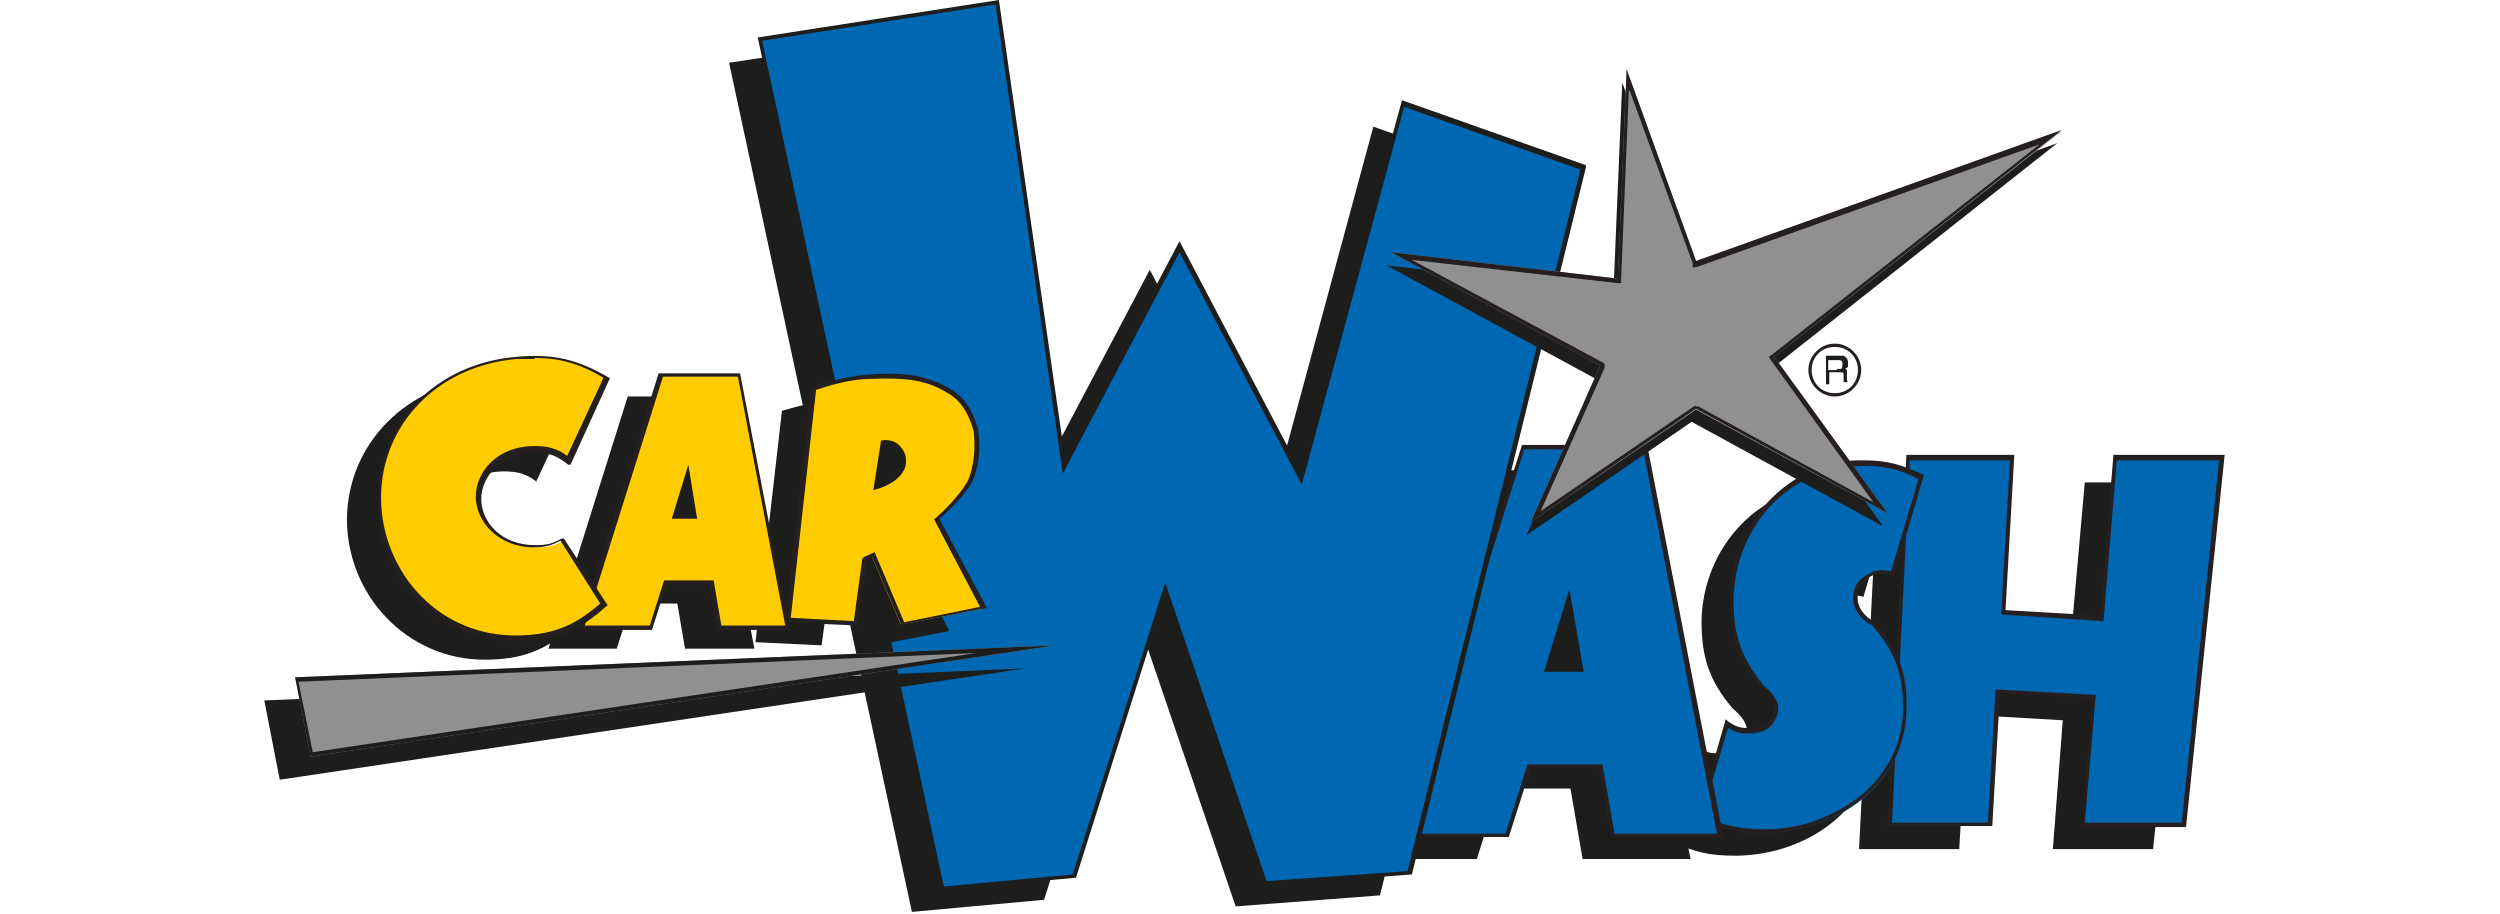
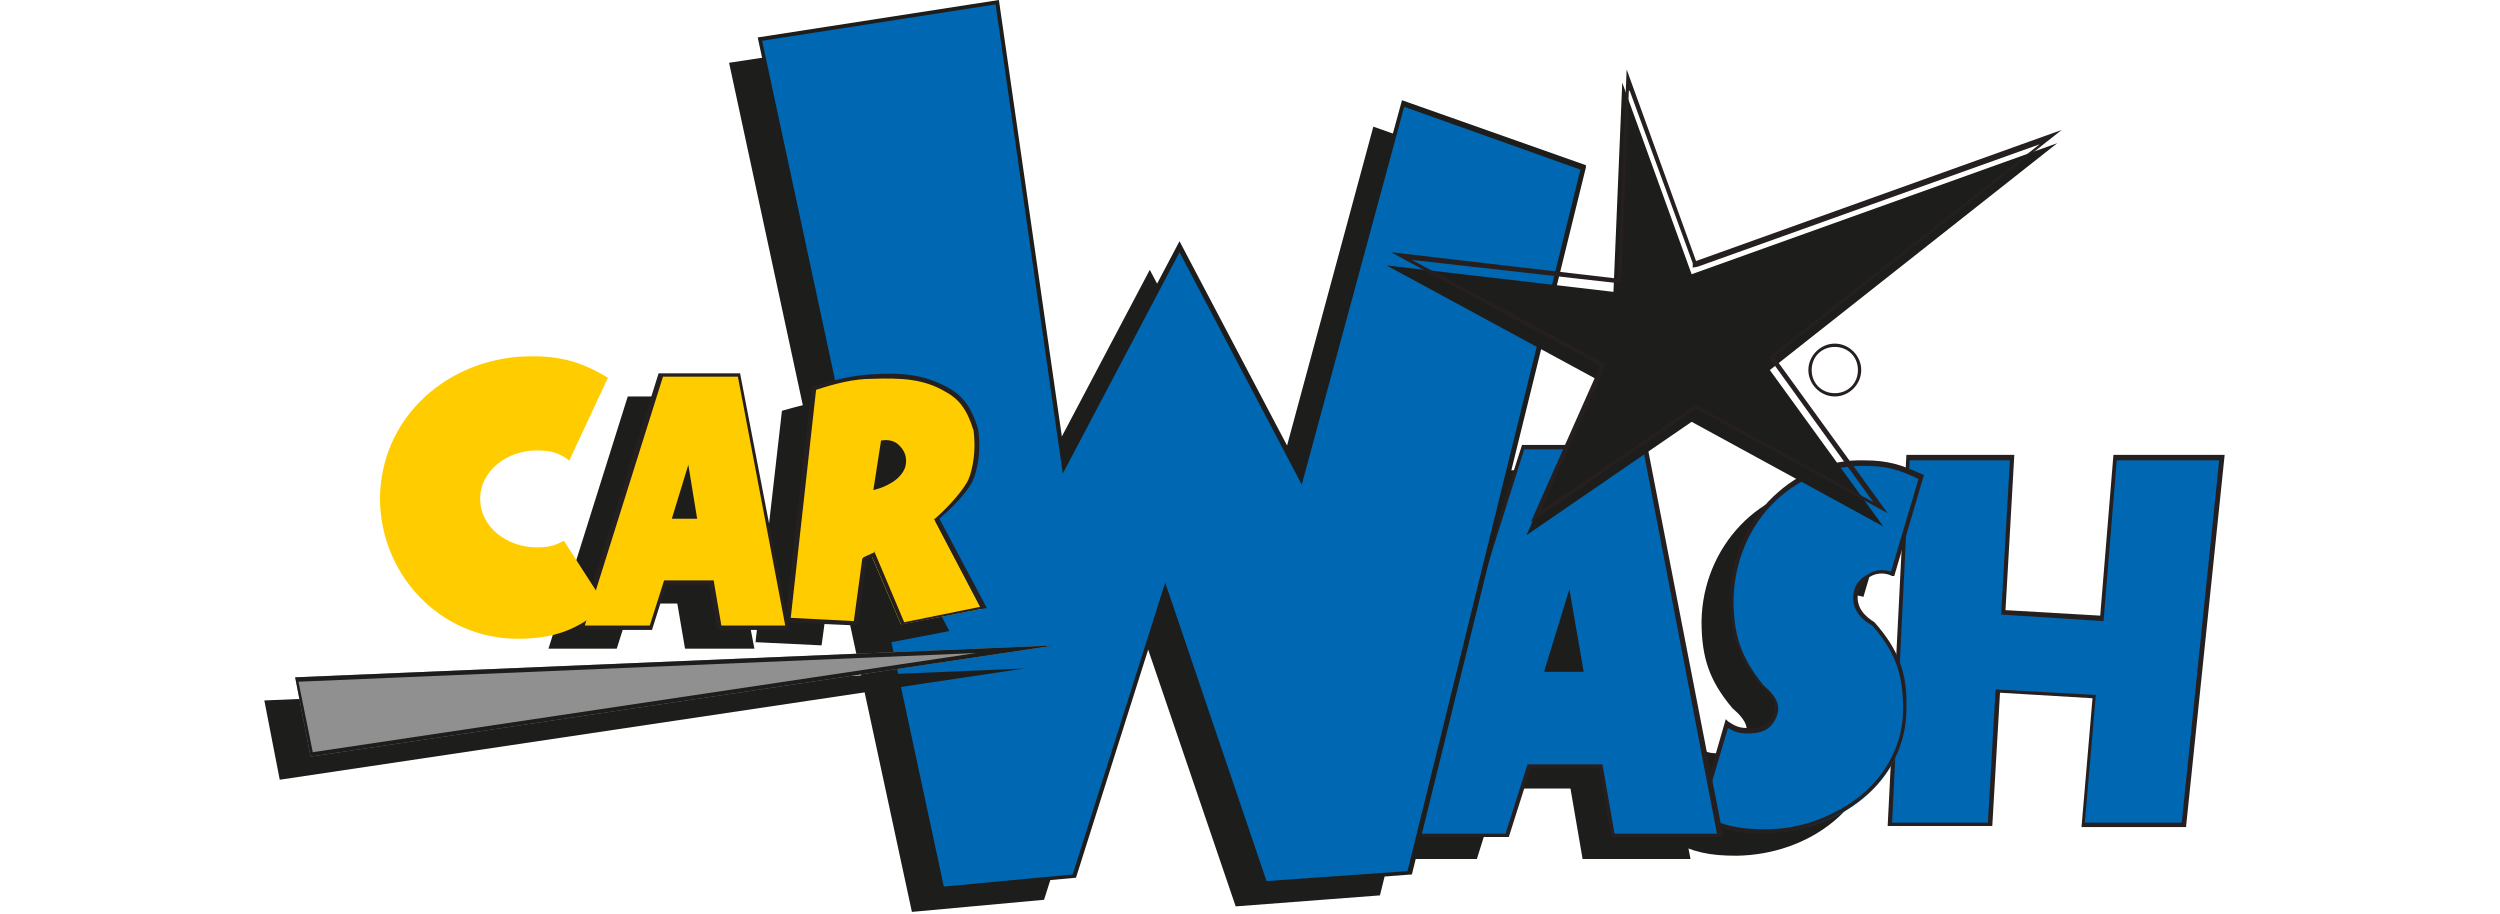
<svg xmlns="http://www.w3.org/2000/svg" id="Ebene_1" version="1.1" viewBox="0 0 227 83">
  <defs>
    <clipPath id="clippath">
      <rect x="24" y="0" width="177.9" height="82.8" fill="none" />
    </clipPath>
  </defs>
-   <polygon points="170.5 43.8 179.9 43.8 179.1 57.8 188 58.4 189.3 43.8 199 43.8 195.5 77.1 186.4 77.1 187.3 65.4 178.6 64.9 177.9 77.1 168.8 77.1 170.5 43.8 170.5 43.8" fill="#1d1d1b" />
  <polygon points="173.2 41.6 182.7 41.6 181.8 55.7 190.8 56.2 192 41.6 201.7 41.6 198.3 74.9 189.1 74.9 190.1 63.3 181.3 62.8 180.7 74.9 171.6 74.9 173.2 41.6 173.2 41.6" fill="#0067b2" />
  <path d="M189.3,74.7h8.8l3.4-32.9h-9.3l-1.2,14.6-9.3-.6.8-14h-9.1l-1.6,32.9h8.7l.7-12.1,9.1.5-1,11.6h0ZM198.5,75.1h-9.5l1-11.7-8.4-.5-.7,12.1h-9.5l1.7-33.7h9.8l-.8,14.1,8.6.5,1.2-14.6h10.1l-3.5,33.7h0Z" fill="#261f1f" />
  <path d="M171.7,45.4c-1.9-1-3.1-1.3-5.2-1.3-6.7-.1-11.9,5.6-12,12.3,0,3.3.7,5.4,2.8,7.9,1.4,1.2,1.6,2,1,3.1-.5.9-1.4,1-2.4,1-.8,0-1.2-.2-1.8-.6l-2.5,8.5c2.2,1.1,3.6,1.4,6.1,1.4,6.6-.1,12.6-4.5,12.7-11.1,0-3.2-.7-5.3-2.9-7.7-1.1-.6-1.8-1.5-1.6-2.8.3-1.5,1.9-2.4,3.3-1.9l2.6-8.8h0Z" fill="#1d1d1b" />
  <path d="M174.4,43.3c-1.9-1-3.1-1.3-5.2-1.3-6.7-.1-11.9,5.6-12,12.3,0,3.3.7,5.4,2.8,7.9,1.4,1.2,1.6,2,1,3.1-.5.9-1.4,1-2.4,1-.8,0-1.2-.2-1.8-.6l-2.5,8.5c2.2,1.1,3.6,1.4,6.1,1.4,6.6-.1,12.6-4.5,12.7-11.1,0-3.2-.7-5.3-2.9-7.7-1.1-.6-1.8-1.5-1.6-2.8.3-1.5,1.9-2.4,3.3-1.9l2.6-8.8h0Z" fill="#0067b2" />
  <path d="M154.5,74c2,1,3.5,1.3,5.8,1.3,3.3,0,6.3-1.2,8.7-3.1,2.4-2,3.8-4.8,3.8-7.8,0-3.2-.7-5.2-2.8-7.6-1.3-.7-1.9-1.8-1.7-2.9.1-.8.6-1.4,1.4-1.8.6-.4,1.4-.4,2-.2l2.5-8.4c-1.8-.9-3-1.2-5-1.2-3,0-5.8,1.1-8,3.2-2.4,2.3-3.7,5.5-3.8,8.9,0,3.3.7,5.3,2.7,7.8,1.4,1.2,1.7,2.1,1,3.3-.6,1-1.6,1.1-2.5,1.1-.7,0-1.2-.2-1.7-.5l-2.4,8.1h0ZM159.9,75.7c-2.2,0-3.7-.4-5.7-1.4h-.1c0,0,2.6-9,2.6-9l.2.2c.6.4,1,.6,1.7.6,1,0,1.8-.1,2.2-.9.5-.9.6-1.7-.9-2.9h0c-2.1-2.6-2.8-4.7-2.8-8.1,0-3.5,1.5-6.8,3.9-9.1,2.3-2.2,5.2-3.4,8.3-3.3,2.1,0,3.4.4,5.3,1.3h.1c0,0-2.7,9.2-2.7,9.2h-.2c-.6-.3-1.3-.3-1.9,0-.6.3-1,.9-1.2,1.6-.2,1.3.7,2.1,1.5,2.6h0c2.2,2.5,3,4.6,2.9,7.9,0,3.1-1.4,6-4,8.1-2.4,2-5.6,3.1-8.9,3.2-.2,0-.3,0-.4,0h0Z" fill="#261f1f" />
  <polygon points="135.5 42.7 124.4 78 134.1 78 136.1 71.6 142.6 71.6 143.7 78 153.5 78 146.6 42.7 135.5 42.7 135.5 42.7" fill="#1d1d1b" />
  <path d="M142.5,53.5l-2.3,7.5h3.6l-1.3-7.5h0ZM149.4,40.6l6.8,35.3h-9.7l-1.1-6.3h-6.5l-2,6.3h-9.7l11.2-35.3h11.1Z" fill="#0067b2" />
  <path d="M146.6,75.7h9.3l-6.7-34.9h-10.8l-11,34.9h9.3l2-6.3h6.8l1.1,6.3h0ZM156.4,76h-10.1l-1.1-6.3h-6.2l-2,6.3h-10.1v-.2c0,0,11.3-35.4,11.3-35.4h11.4v.2s6.9,35.5,6.9,35.5h0Z" fill="#261f1f" />
  <polygon points="141.1 17.3 125.3 81.3 112.2 82.3 103.1 55.6 94.8 81.7 82.8 82.8 66.2 5.7 87.8 2.4 93.9 44.4 104.4 24.5 115.5 45.5 124.7 11.5 141.1 17.3 141.1 17.3" fill="#1d1d1b" />
  <polygon points="143.8 15.2 128 79.2 114.9 80.2 105.8 53.5 97.6 79.6 85.6 80.7 69 3.5 90.6 .2 96.6 42.2 107.2 22.3 118.2 43.3 127.4 9.3 143.8 15.2 143.8 15.2" fill="#0067b2" />
  <g clip-path="url(#clippath)">
    <path d="M69.2,3.7l16.5,76.8,11.7-1.1,8.4-26.5,9.2,27.1,12.8-.9,15.7-63.7-16-5.7-9.3,34.3-11.1-21.1-10.6,20.1L90.4.4l-21.2,3.3h0ZM85.4,80.9v-.2S68.8,3.4,68.8,3.4L90.7,0l6,41.6,10.4-19.7,11,20.9,9.2-33.7,16.7,5.9v.2s-15.8,64.2-15.8,64.2l-13.4,1-9-26.3-8.1,25.6-12.3,1.1h0Z" fill="#1d1d1b" />
    <polygon points="24 63.6 93 60.7 25.4 70.8 24 63.6 24 63.6" fill="#1d1d1b" />
  </g>
  <polygon points="26.8 61.5 95.8 58.6 28.2 68.7 26.8 61.5 26.8 61.5" fill="#8f908f" />
  <path d="M95.8,58.6l-69,2.9,1.4,7.2,67.6-10.1h0ZM88.6,59.3l-60.2,9-1.3-6.4,61.4-2.6" fill="#1d1d1b" />
  <polygon points="153.6 24.9 186.8 13 160.7 33.6 171 47.8 153.6 38.3 138.6 48.6 144.9 34.4 125.9 24.1 146.5 26.5 147.3 7.5 153.6 24.9 153.6 24.9" fill="#1d1d1b" />
-   <polygon points="154 23.7 187.2 11.9 161.1 32.4 171.4 46.6 154 37.2 139 47.4 145.3 33.2 126.3 22.9 146.9 25.3 147.7 6.3 154 23.7 154 23.7" fill="#8f908f" />
  <path d="M147.7,6.3l-.8,19-20.6-2.4,19,10.3-6.3,14.2,15-10.3,17.4,9.5-10.3-14.2,26.1-20.6-33.2,11.9-6.3-17.4h0ZM148,8.3l5.7,15.6v.4c.1,0,.5-.1.5-.1l31-11.1-24.3,19.1-.3.2.2.3,9.3,12.9-15.9-8.7h-.2c0-.1-.2,0-.2,0l-13.9,9.5,5.8-13v-.3c.1,0-.2-.2-.2-.2l-17.3-9.3,18.6,2.1h.4s0-.4,0-.4l.7-17.1" fill="#261f1f" />
  <path d="M68.6,58.3l2.4-21c1.4-.4,3.2-.9,5.1-1,2.7-.2,4.8,0,6.9,1.2,1.2.7,2,1.6,2.6,3.6.4,2.5-.3,4.4-.6,4.9-.8,1.3-2.3,2.7-3,3.3l4.2,8-7.3,1.4-2.7-6.3-.8.3-.8,5.9-6.2-.3h0Z" fill="#1d1d1b" />
  <path d="M79.3,44.5c.8-.2,1.2-.4,1.7-.7.5-.3,1-.8,1.2-1.4.2-.8,0-1.5-.7-2.1-.4-.3-.9-.4-1.5-.3l-.7,4.5h0ZM71.5,56.3l2.4-21c1.4-.4,3.2-.9,5.1-1,2.7-.2,4.8,0,6.9,1.2,1.2.7,2,1.6,2.6,3.6.4,2.5-.3,4.4-.6,4.9-.8,1.3-2.3,2.7-3,3.3l4.2,8-7.3,1.4-2.7-6.3-.8.3-.8,5.9-6.2-.3h0Z" fill="#fc0" />
  <path d="M79.4,50.1l2.7,6.4,6.9-1.4-4.2-8h.1c.8-.7,2.2-2.1,2.9-3.3.3-.5.9-2.3.6-4.7-.6-2-1.4-2.9-2.5-3.5-2-1.2-4-1.3-6.8-1.2-1.5,0-3.2.4-5,1l-2.3,20.7,5.8.3.8-5.8,1.1-.5h0ZM81.9,56.9l-2.7-6.3-.5.2-.8,6-6.6-.3,2.4-21.4h.1c1.9-.6,3.6-1,5.2-1.1,2.9-.2,4.9,0,7.1,1.2,1.4.8,2.1,1.8,2.7,3.7h0c.4,2.6-.3,4.5-.6,5-.7,1.2-2.1,2.5-2.9,3.2l4.3,8.1-7.7,1.5h0Z" fill="#261f1f" />
  <polygon points="57 36 49.8 58.9 56 58.9 57.3 54.8 61.5 54.8 62.2 58.9 68.5 58.9 64.1 36 57 36 57 36" fill="#1d1d1b" />
  <path d="M62.5,42.2l-1.5,4.9h2.3l-.8-4.9h0ZM67.1,34.1l4.4,22.9h-6.3l-.7-4.1h-4.2l-1.3,4.1h-6.3l7.2-22.9h7.1Z" fill="#fc0" />
  <path d="M65.4,56.8h5.9l-4.3-22.6h-6.8l-7.1,22.6h5.9l1.3-4.1h4.5l.7,4.1h0ZM71.7,57.2h-6.6l-.7-4.1h-3.9l-1.3,4.1h-6.7l7.3-23.3h7.4l4.5,23.3h0Z" fill="#261f1f" />
-   <path d="M48.7,43.7l3.5-7.5c-2.8-1.7-5-2.1-8.2-1.9-6.9.6-12.4,5.8-12.5,12.8,0,7,5.5,12.8,12.5,12.8,3.3,0,5.5-.8,8-3l-3.8-5.9c-.9.5-1.5.6-2.5.6-2.6,0-5.1-1.8-5.1-4.4,0-2.6,2.5-4.4,5.1-4.4,1.3,0,2.1.2,3.1,1h0Z" fill="#1d1d1b" />
  <path d="M51.7,41.8l3.5-7.5c-2.8-1.7-5-2.1-8.2-1.9-6.9.6-12.4,5.8-12.5,12.8,0,7,5.5,12.8,12.5,12.8,3.3,0,5.5-.8,8-3l-3.8-5.9c-.9.5-1.5.6-2.5.6-2.6,0-5.1-1.8-5.1-4.4,0-2.6,2.5-4.4,5.1-4.4,1.3,0,2.1.2,3.1,1h0Z" fill="#fc0" />
-   <path d="M48.6,32.6c-.5,0-1.1,0-1.7,0-7.1.6-12.3,5.9-12.3,12.6,0,3.4,1.4,6.7,3.7,9,2.3,2.3,5.3,3.5,8.5,3.5,3.2,0,5.3-.8,7.7-2.9l-3.6-5.7c-.8.4-1.4.6-2.4.6h0c-3.3,0-5.3-2.4-5.3-4.6,0-2.3,2-4.6,5.3-4.6,1.2,0,2.1.2,3,.9l3.3-7.1c-2.2-1.3-4-1.8-6.3-1.8h0ZM46.8,58.2c-3.3,0-6.4-1.3-8.7-3.6-2.5-2.4-3.9-5.8-3.8-9.3,0-6.9,5.3-12.3,12.6-12.9,3.3-.3,5.5.2,8.4,1.9h.1c0,0-3.6,7.9-3.6,7.9h-.2c-1-.8-1.7-1.1-3-1.1h0c-3.1,0-4.9,2.2-4.9,4.2,0,2.1,1.8,4.2,4.9,4.2,1,0,1.5-.1,2.4-.6h.2c0,0,4,6.1,4,6.1h-.1c-2.5,2.3-4.7,3.2-8.1,3.2,0,0,0,0,0,0h0Z" fill="#261f1f" />
  <path d="M166.6,31.5c-1.2,0-2.1.9-2.1,2.1s.9,2.1,2.1,2.1,2.1-.9,2.1-2.1-.9-2.1-2.1-2.1h0ZM166.6,36c-1.3,0-2.4-1.1-2.4-2.4s1.1-2.4,2.4-2.4,2.4,1.1,2.4,2.4-1.1,2.4-2.4,2.4h0Z" fill="#261f1f" />
-   <path d="M166.8,33.5c.2,0,.3,0,.4,0,0,0,.1-.2.1-.4s0-.3-.2-.4c0,0-.2,0-.3,0h-.8v.9h.8ZM165.7,32.3h1.2c.2,0,.4,0,.5,0,.2.1.4.3.4.6s0,.3,0,.4c0,0-.2.2-.3.2.1,0,.2,0,.2.2,0,0,0,.2,0,.3v.3c0,0,0,.2,0,.2,0,0,0,.1.1.2h0c0,0-.4,0-.4,0,0,0,0,0,0,0,0,0,0-.1,0-.2v-.4c0-.2,0-.3-.2-.3,0,0-.2,0-.3,0h-.8v1.1h-.3v-2.6h0Z" fill="#1d1d1b" />
</svg>